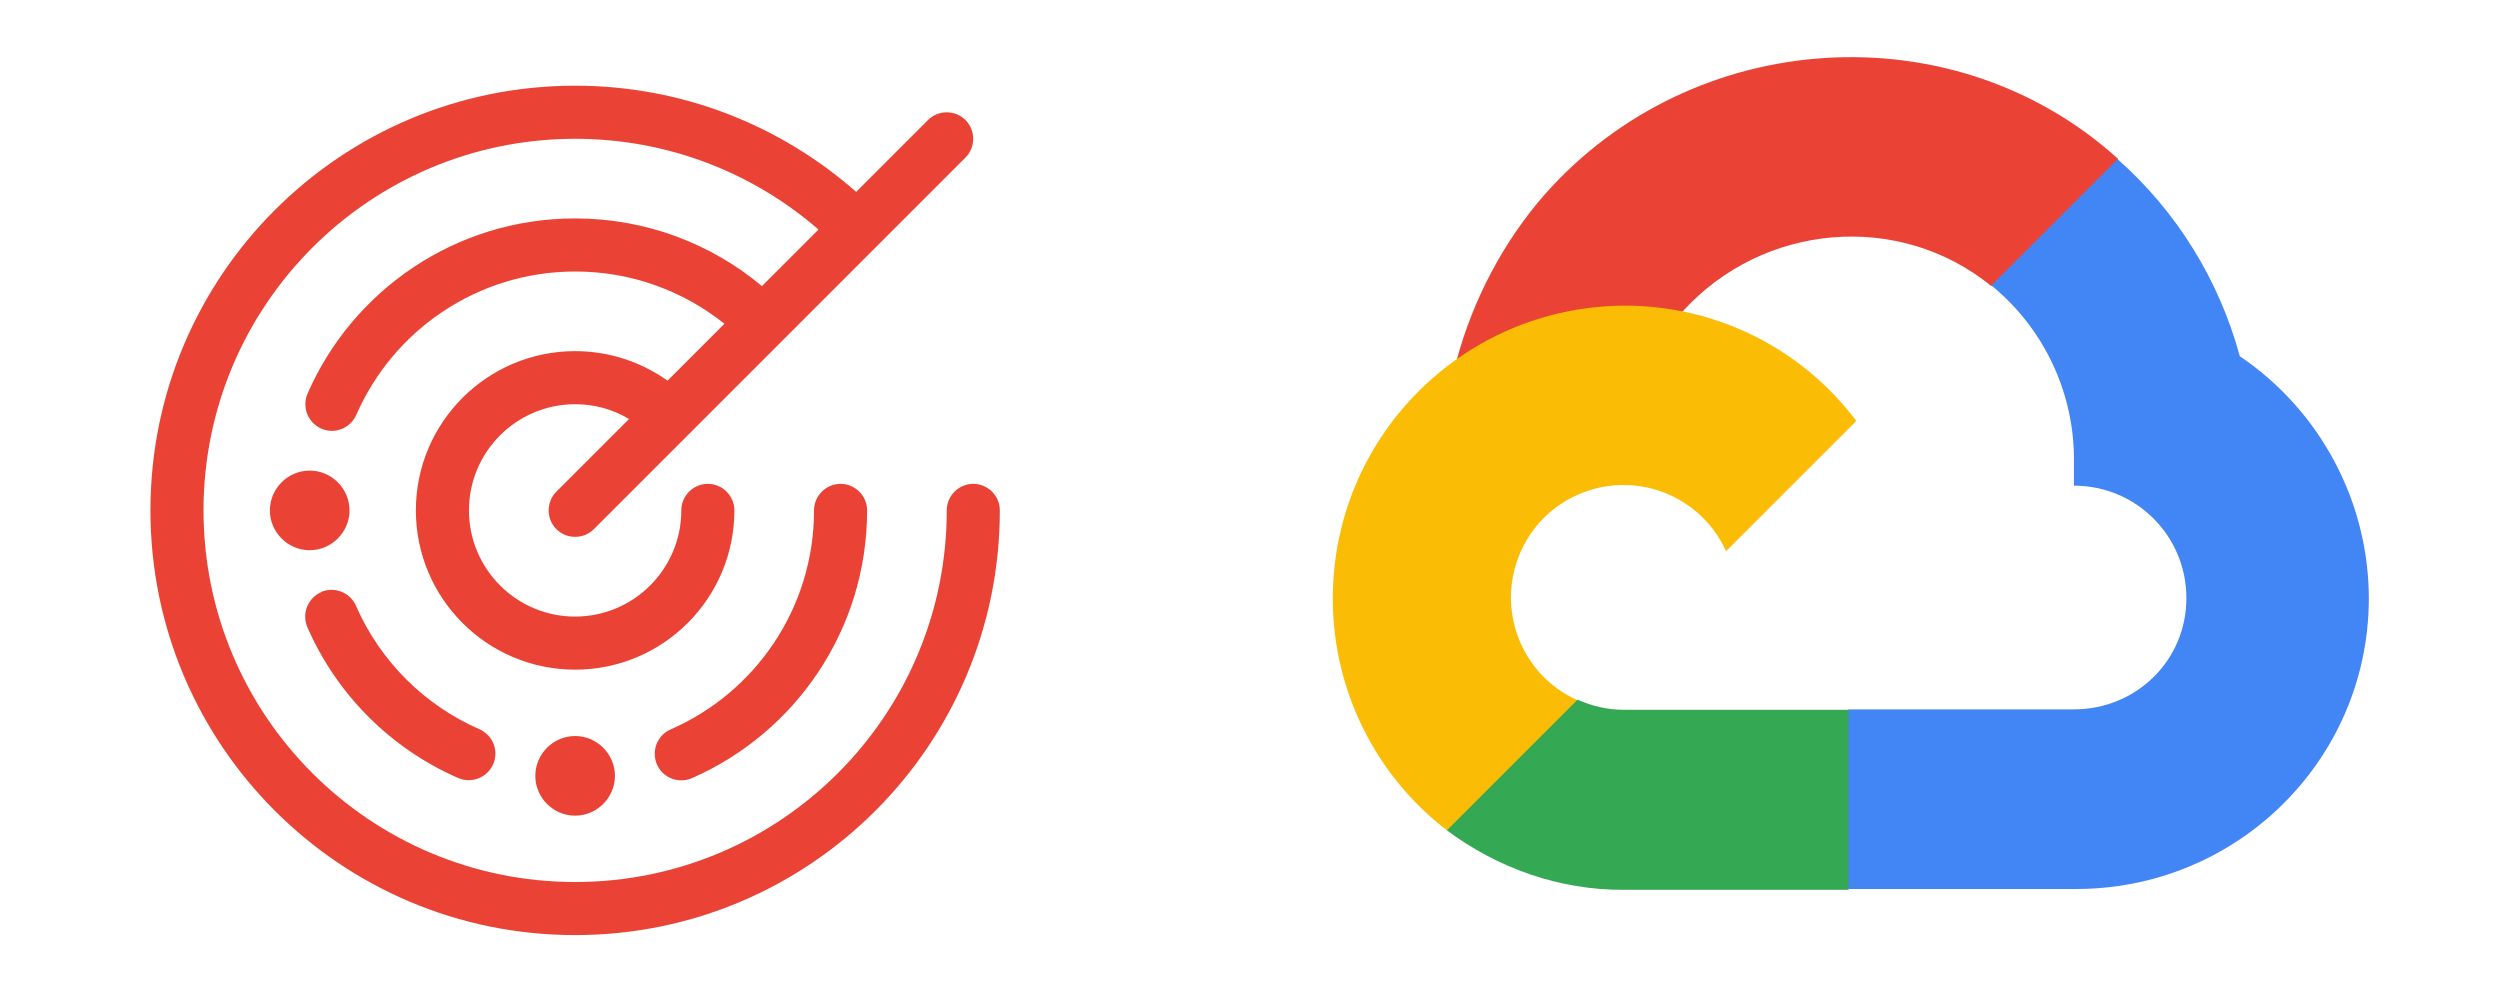
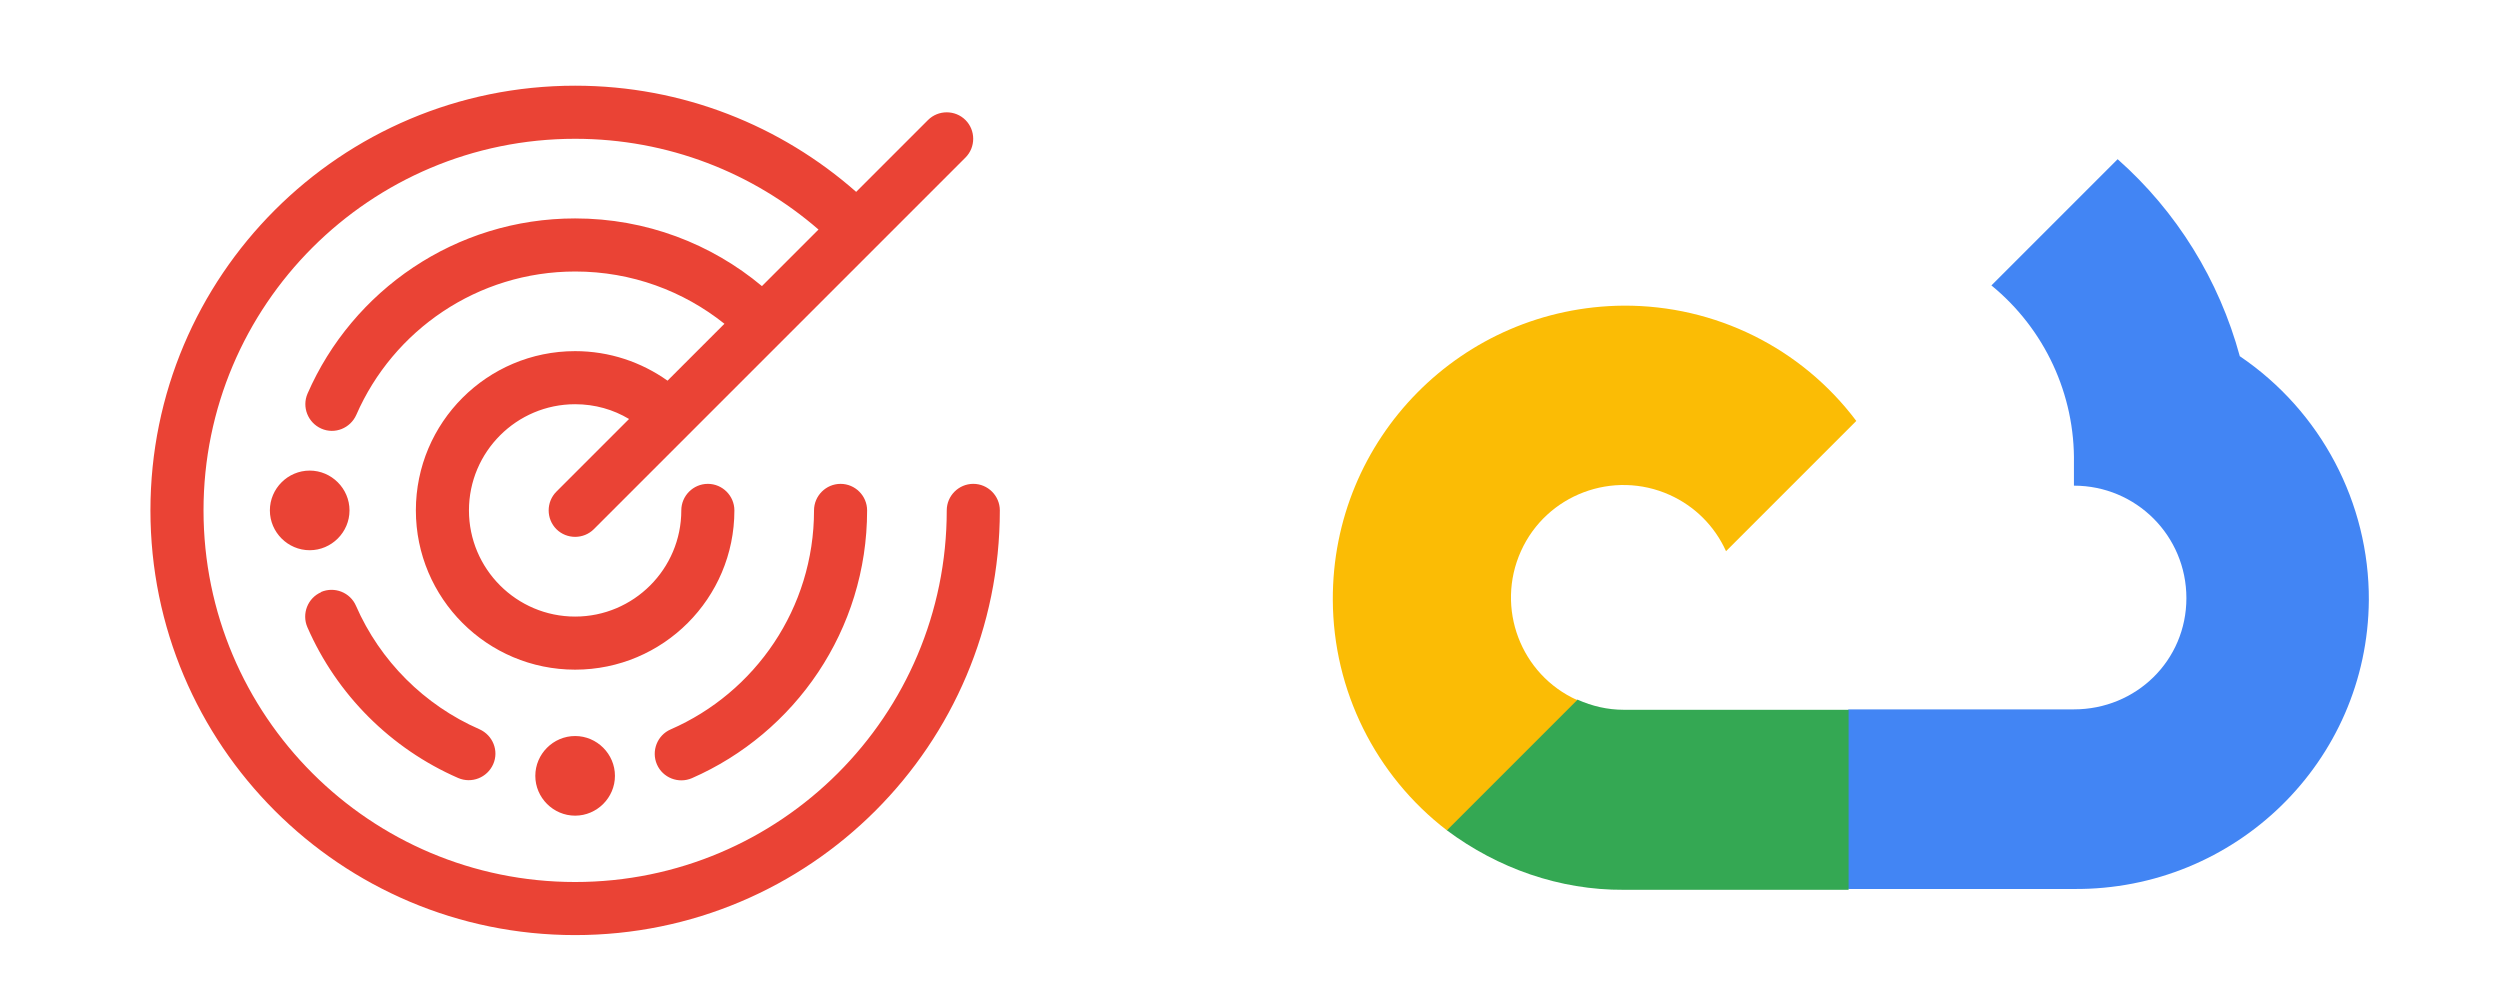
<svg xmlns="http://www.w3.org/2000/svg" width="100%" height="100%" viewBox="0 0 158075 62000" version="1.1" xml:space="preserve" style="fill-rule:evenodd;clip-rule:evenodd;stroke-linejoin:round;stroke-miterlimit:2;">
  <path d="M12868.3,32273.1c-0,-12975.8 10521.2,-23497 23497,-23497c5884.75,0 11266,2160.88 15388.5,5737.88l-3577,3577c-3199.37,-2674.88 -7321.83,-4279.79 -11811.5,-4279.79c-7573.58,0 -14077.2,4563.04 -16920,11077.2c-367.137,849.667 20.979,1835.7 870.65,2213.33c849.667,377.63 1835.7,-20.979 2213.33,-870.65c2328.72,-5339.29 7657.5,-9063.12 13846.5,-9063.12c3566.51,0 6839.29,1237.79 9430.25,3304.27l-3597.98,3597.98c-1657.38,-1174.85 -3671.41,-1867.17 -5842.79,-1867.17c-5559.54,0 -10070.1,4510.58 -10070.1,10070.2c0,5559.54 4510.58,10070.2 10070.1,10070.2c5559.58,-0 10070.2,-4510.58 10070.2,-10070.2c-0,-923.096 -755.259,-1678.36 -1678.36,-1678.36c-923.095,-0 -1678.35,755.262 -1678.35,1678.36c0,3702.88 -3010.55,6713.42 -6713.42,6713.42c-3702.88,-0 -6713.42,-3010.55 -6713.42,-6713.42c-0,-3702.88 3010.55,-6713.42 6713.42,-6713.42c1248.28,0 2412.64,335.671 3409.17,933.588l-4594.5,4594.5c-650.366,650.362 -650.366,1720.32 0,2370.68c650.363,650.362 1720.32,650.362 2370.68,-0l23497,-23497c650.362,-650.367 650.362,-1720.32 -0,-2370.68c-650.363,-650.363 -1720.32,-650.363 -2370.68,-0l-4542.04,4542.04c-4741.38,-4174.92 -10961.8,-6713.42 -17769.6,-6713.42c-14832.5,-0 -26853.7,12021.2 -26853.7,26853.7c0,14832.5 12021.2,26853.7 26853.7,26853.7c14832.5,0 26853.7,-12021.2 26853.7,-26853.7c-0,-923.096 -755.258,-1678.36 -1678.36,-1678.36c-923.096,-0 -1678.36,755.262 -1678.36,1678.36c0,12975.8 -10521.2,23497 -23497,23497c-12975.8,-0 -23497,-10521.2 -23497,-23497l0.005,-0.046Zm40280.6,-1678.36c-923.096,-0 -1678.35,755.262 -1678.35,1678.36c-0,6188.96 -3723.86,11517.8 -9063.12,13846.5c-849.667,367.142 -1237.79,1363.67 -870.646,2213.33c367.137,849.671 1363.66,1237.79 2213.33,870.65c6514.12,-2853.21 11077.2,-9356.83 11077.2,-16930.4c-0,-923.096 -755.258,-1678.36 -1678.36,-1678.36l-0.017,-0.025Zm-32843.4,6849.79c-849.667,367.138 -1237.79,1363.66 -870.646,2213.33c1856.68,4258.83 5276.33,7678.5 9535.17,9535.17c849.671,367.142 1835.7,-20.979 2213.33,-870.645c377.633,-849.671 -20.979,-1835.7 -870.646,-2213.33c-3482.59,-1521.01 -6283.33,-4321.75 -7804.38,-7804.38c-367.141,-849.671 -1363.67,-1237.79 -2213.33,-870.65l10.487,10.492l0.013,0.012Zm1793.75,-5171.46c-0,-1381.08 -1136.46,-2517.53 -2517.54,-2517.53c-1381.08,-0 -2517.53,1136.45 -2517.53,2517.53c-0,1381.08 1136.45,2517.54 2517.53,2517.54c1381.08,-0 2517.54,-1136.46 2517.54,-2517.54Zm14266,19301.1c1381.08,0 2517.54,-1136.46 2517.54,-2517.54c-0,-1381.08 -1136.46,-2517.53 -2517.54,-2517.53c-1381.08,0 -2517.53,1136.45 -2517.53,2517.53c0,1381.08 1136.45,2517.54 2517.53,2517.54Z" style="fill:#ea4335;fill-rule:nonzero;" />
  <g>
-     <path d="M127835,18149.2l5704.13,-5704.13l383.686,-2404.43c-10410.7,-9413.1 -26883.6,-8338.77 -36245.5,2250.96c-2583.49,2941.59 -4527.49,6624.98 -5550.66,10410.7l2046.33,-281.369l11382.7,-1867.27l869.688,-895.267c5064.65,-5550.66 13633.6,-6318.03 19465.7,-1585.9l1944.01,76.737Z" style="fill:#ea4335;fill-rule:nonzero;" />
    <path d="M141622,22523.2c-1304.53,-4808.86 -3990.33,-9157.31 -7724.88,-12457l-7980.67,7980.67c3376.44,2762.54 5294.87,6906.35 5218.13,11254.8l-0,1406.85c3939.18,0 7110.98,3171.8 7110.98,7110.98c0,3939.18 -3171.8,7034.24 -7110.98,7034.24l-14247.5,-0l-1406.85,1509.16l-0,8517.83l1406.85,1330.11l14247.5,-0c10206,76.737 18570.4,-8057.4 18647.1,-18263.5c25.579,-6138.98 -3018.33,-11945.4 -8159.72,-15424.2" style="fill:#4285f4;fill-rule:nonzero;" />
    <path d="M102665,56262l14222,0l0,-11382.7l-14222,-0c-1023.16,-0 -1995.17,-230.212 -2916.01,-639.477l-2020.75,613.898l-5729.71,5704.13l-511.581,1944.01c3222.96,2404.43 7136.56,3785.7 11178.1,3760.12" style="fill:#34a853;fill-rule:nonzero;" />
    <path d="M102665,19325.9c-10231.6,76.737 -18442.5,8389.93 -18391.3,18621.6c25.579,5704.13 2685.8,11075.7 7213.3,14554.5l8236.46,-8236.46c-3581.07,-1611.48 -5166.97,-5832.03 -3555.49,-9413.09c1611.48,-3581.07 5832.03,-5166.97 9413.1,-3555.49c1585.9,716.214 2839.28,1969.59 3555.49,3555.49l8236.46,-8236.46c-3478.75,-4629.81 -8927.09,-7315.61 -14708,-7290.03" style="fill:#fbbc05;fill-rule:nonzero;" />
  </g>
</svg>